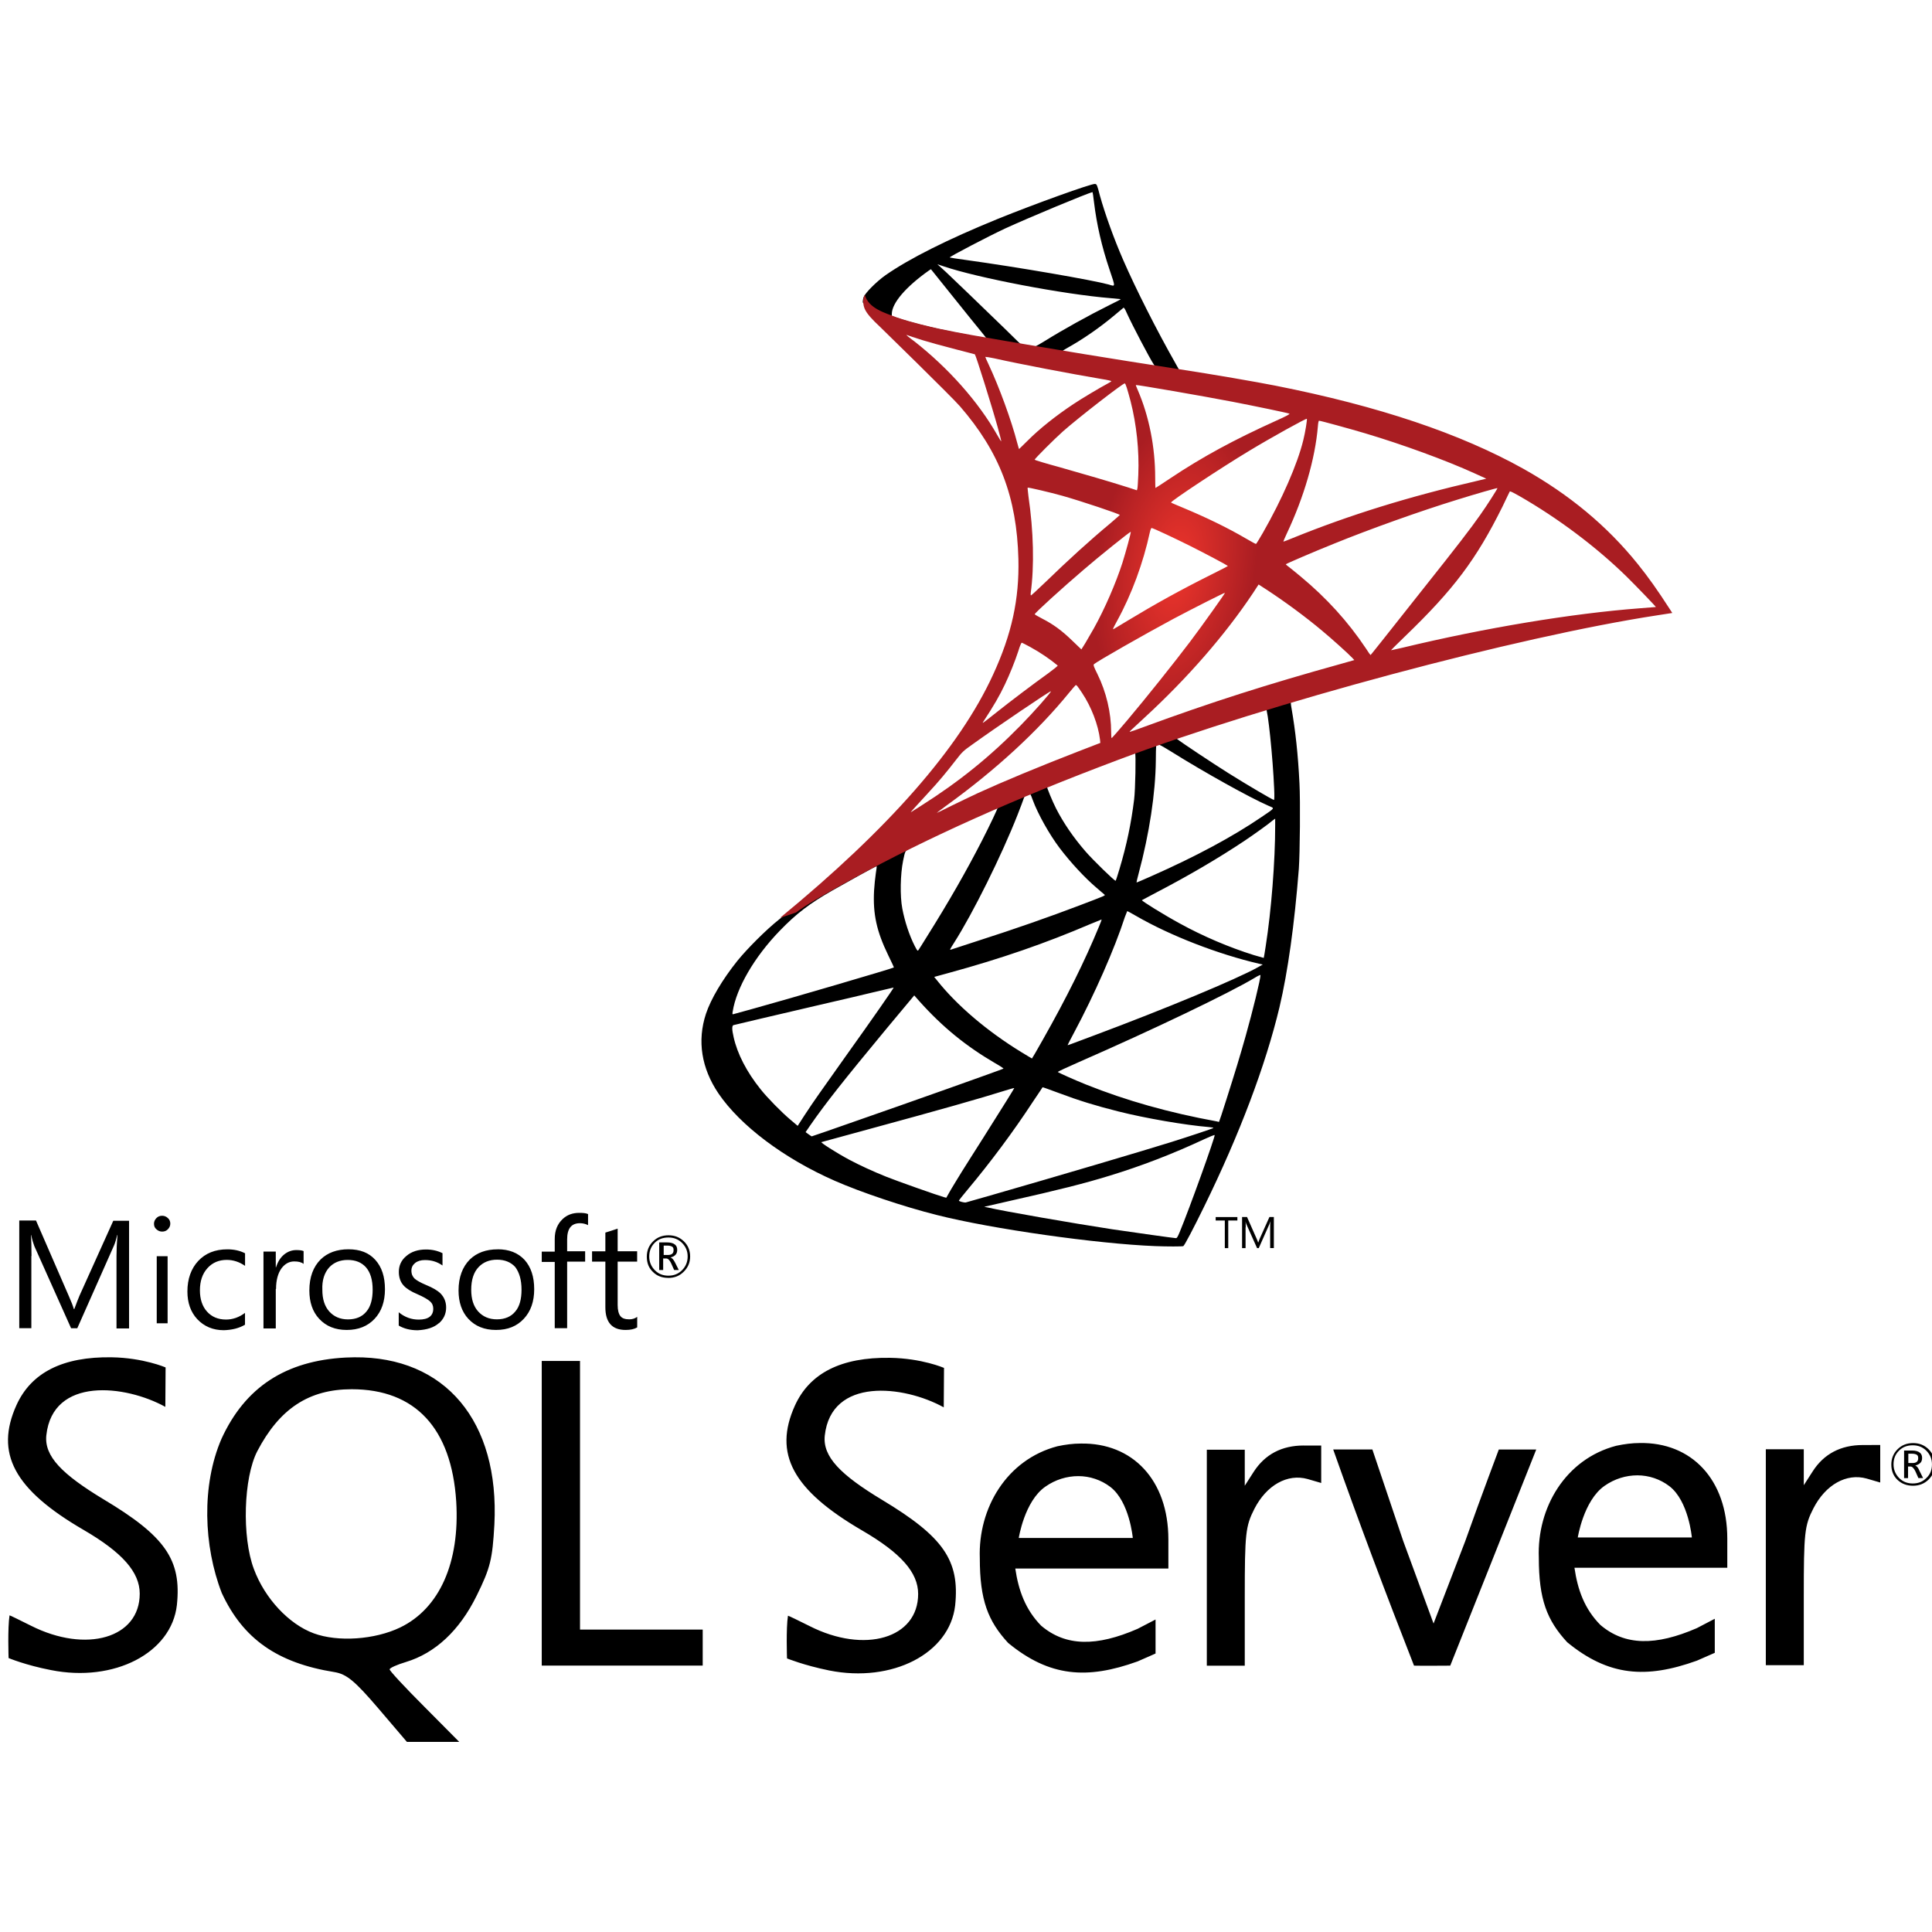
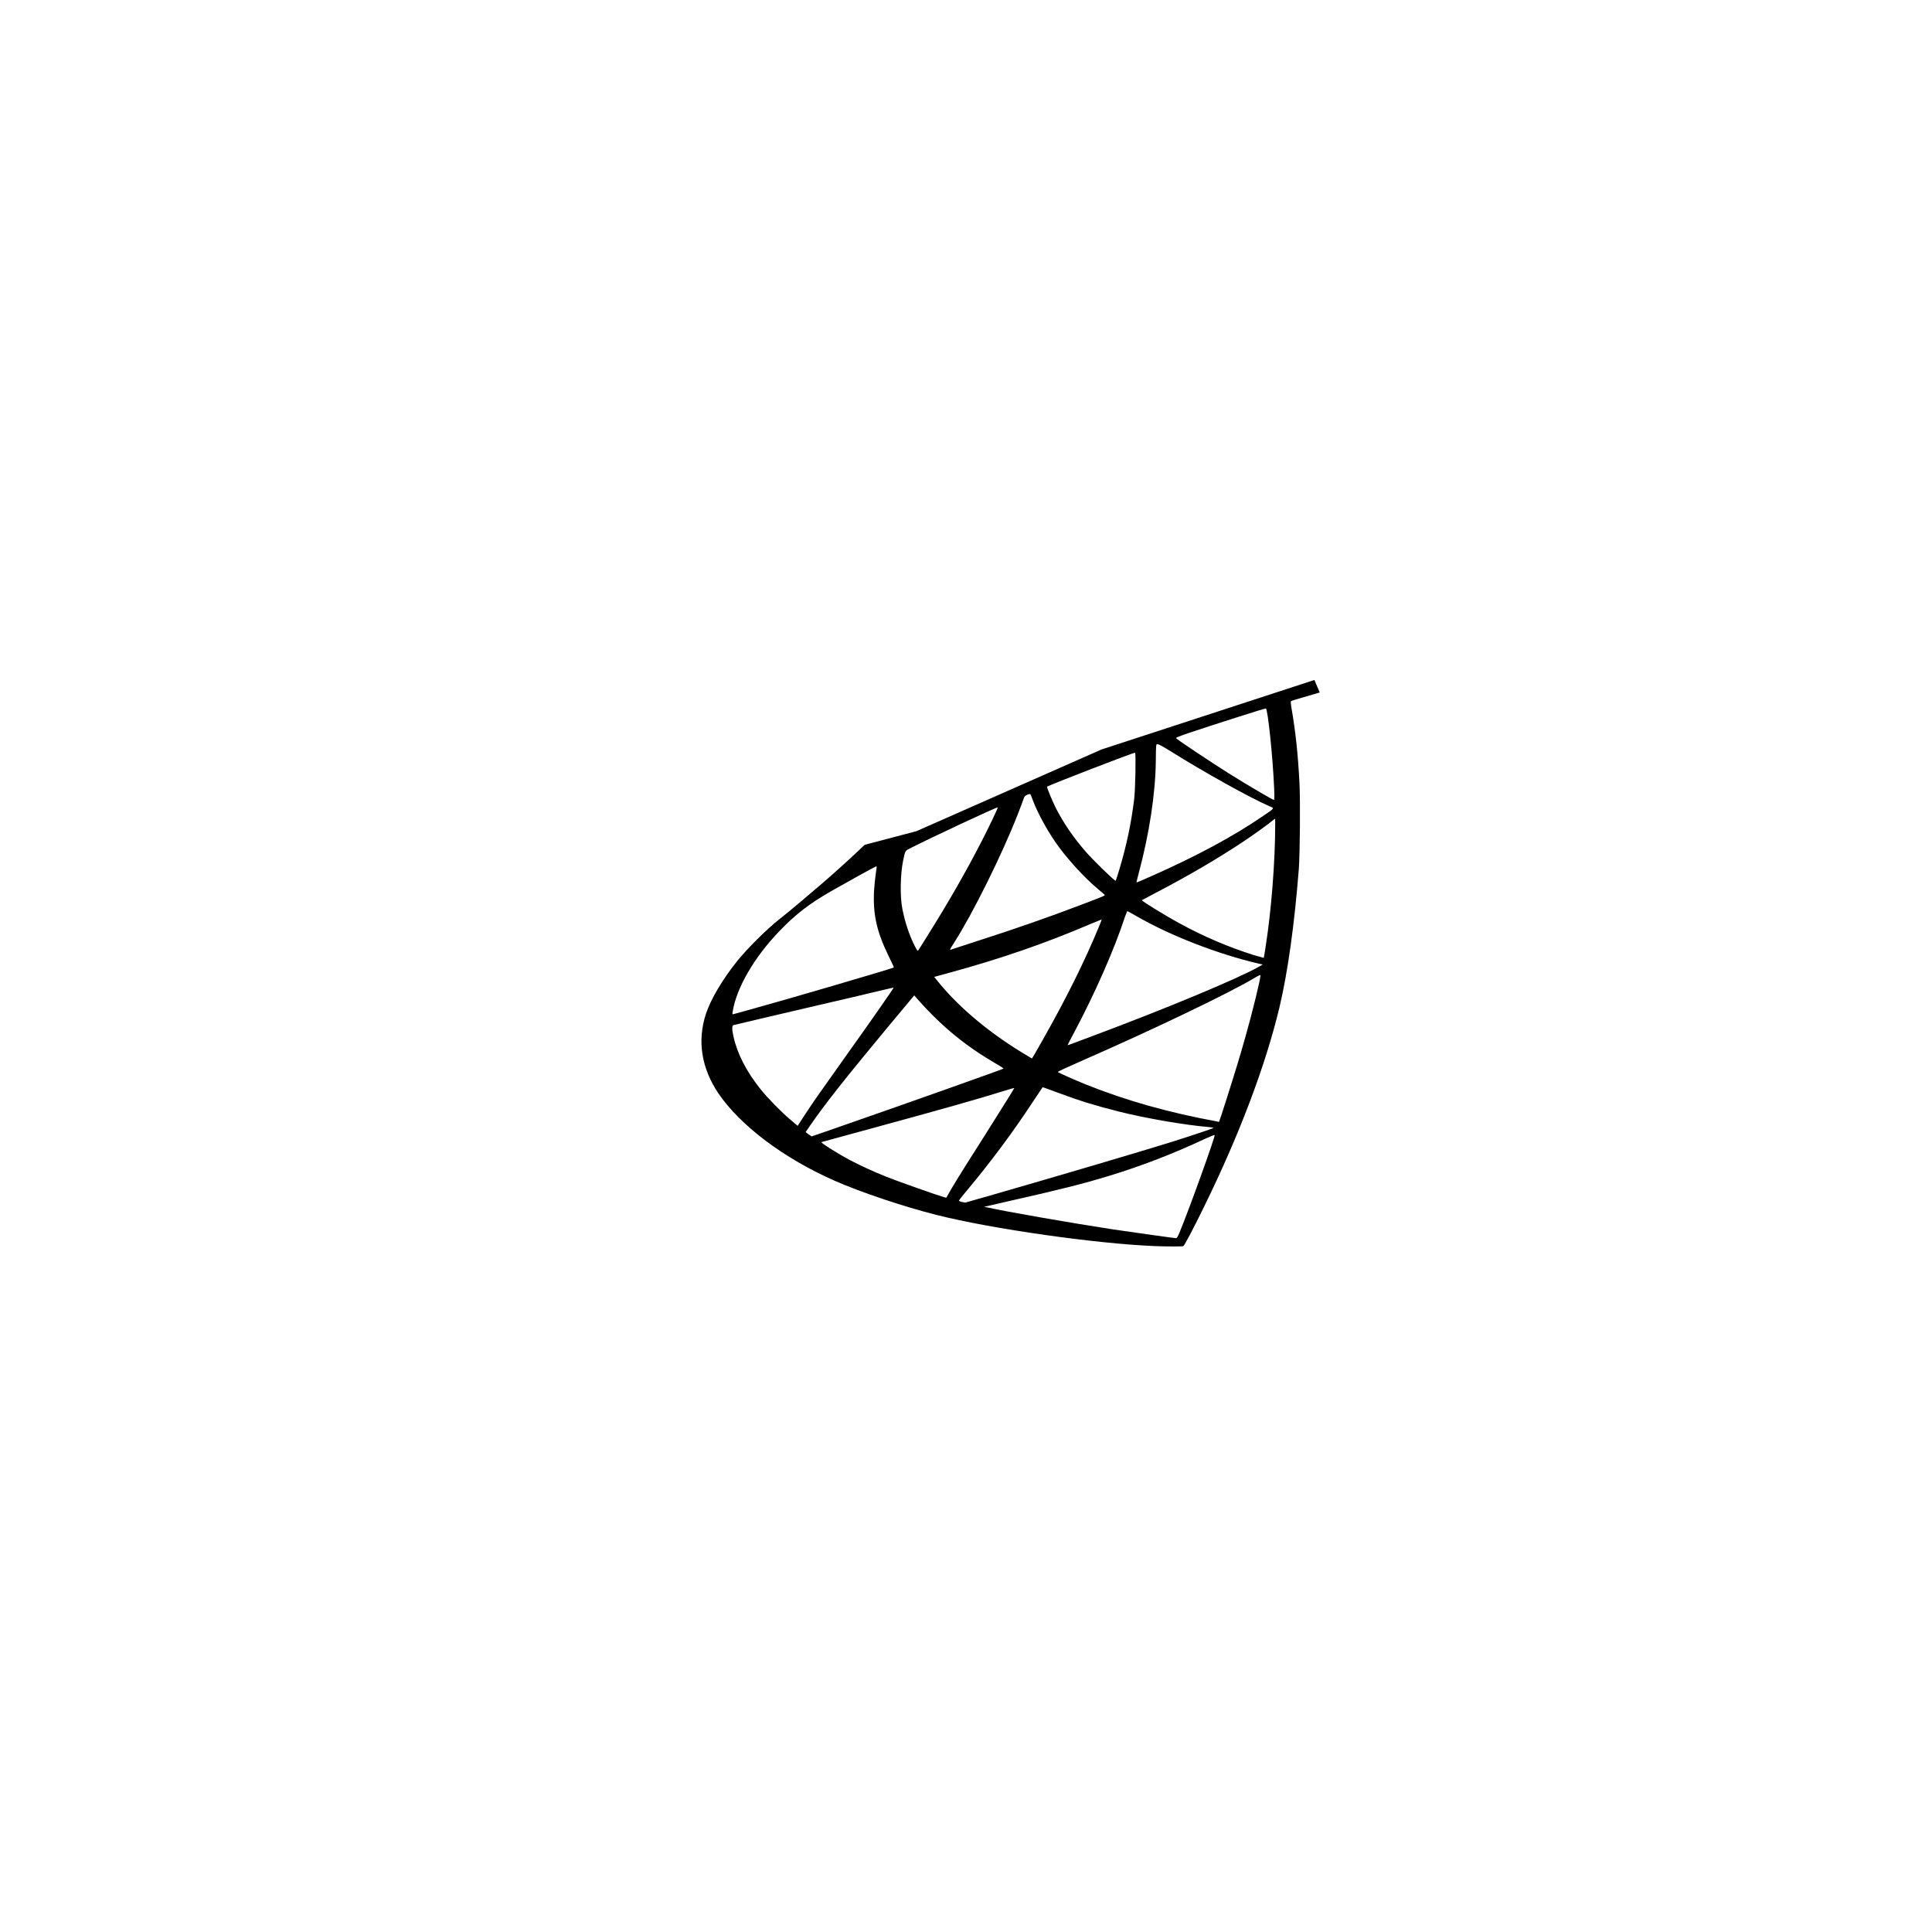
<svg xmlns="http://www.w3.org/2000/svg" xmlns:ns1="http://sodipodi.sourceforge.net/DTD/sodipodi-0.dtd" xmlns:ns2="http://www.inkscape.org/namespaces/inkscape" version="1.1" id="Layer_1" x="0px" y="0px" viewBox="0 0 400 400" xml:space="preserve" ns1:docname="sql_server.svg" width="400" height="400" ns2:version="1.0.2 (e86c8708, 2021-01-15)">
  <defs id="defs40" />
  <ns1:namedview pagecolor="#ffffff" bordercolor="#666666" borderopacity="1" objecttolerance="10" gridtolerance="10" guidetolerance="10" ns2:pageopacity="0" ns2:pageshadow="2" ns2:window-width="1440" ns2:window-height="900" id="namedview38" showgrid="false" ns2:zoom="1.208" ns2:cx="236.72499" ns2:cy="229.50517" ns2:window-x="0" ns2:window-y="0" ns2:window-maximized="0" ns2:current-layer="Layer_1" />
  <style type="text/css" id="style10">
	.st0{fill:url(#SVGID_1_);}
	.st1{fill:url(#SVGID_2_);}
	.st2{fill:url(#SVGID_3_);}
	.st3{fill:#000;}
</style>
  <g id="g35" transform="matrix(1.093,0,0,1.093,-72.118,-73.895)">
    <linearGradient id="SVGID_1_" gradientUnits="userSpaceOnUse" x1="1.51" y1="1.193" x2="1.656" y2="1.193" gradientTransform="matrix(99.822,-58.983,-58.983,-99.822,148.871,491.954)">
      <stop offset="0" style="stop-color:#909CA9" id="stop12" />
      <stop offset="1" style="stop-color:#EDEDEE" id="stop14" />
    </linearGradient>
    <path class="st0" d="m 314.96,196.41 -40.31,13.16 -35.07,15.48 -9.81,2.59 c -2.5,2.38 -5.12,4.78 -7.95,7.22 -3.11,2.68 -6,5.12 -8.23,6.89 -2.47,1.95 -6.12,5.61 -7.98,7.92 -2.77,3.47 -4.97,7.16 -5.91,9.99 -1.68,5.12 -0.85,10.3 2.38,15.08 4.14,6.09 12.4,12.31 22.03,16.54 4.91,2.16 13.16,4.94 19.38,6.49 10.33,2.62 30.32,5.45 41.31,5.88 2.22,0.09 5.21,0.09 5.33,0 0.24,-0.15 1.95,-3.41 3.93,-7.46 6.76,-13.8 11.64,-26.75 14.29,-37.81 1.58,-6.7 2.83,-15.63 3.66,-26.2 0.21,-2.96 0.3,-12.86 0.12,-16.21 -0.27,-5.48 -0.76,-9.93 -1.52,-14.29 -0.12,-0.64 -0.15,-1.22 -0.09,-1.25 0.12,-0.09 0.49,-0.21 5.45,-1.65 z m -9.2,5.4 c 0.37,0 1.34,9.35 1.58,15.26 0.06,1.25 0.03,2.07 -0.03,2.07 -0.24,0 -5.15,-2.89 -8.65,-5.09 -3.05,-1.92 -8.84,-5.76 -9.75,-6.49 -0.31,-0.21 -0.27,-0.24 2.22,-1.1 4.24,-1.42 14.29,-4.65 14.63,-4.65 z m -20.54,6.76 c 0.27,0 0.97,0.4 2.65,1.43 6.28,3.93 14.81,8.68 18.46,10.27 1.13,0.49 1.25,0.3 -1.34,2.07 -5.55,3.78 -12.46,7.49 -20.93,11.24 -1.49,0.67 -2.74,1.19 -2.77,1.19 -0.06,0 0.12,-0.76 0.37,-1.68 2.04,-7.59 3.2,-15.26 3.26,-21.42 0.03,-3.05 0.03,-3.05 0.3,-3.14 -0.06,0.04 -0.03,0.04 0,0.04 z m -4.23,1.62 c 0.18,0.18 0.06,7.01 -0.18,8.87 -0.55,4.45 -1.4,8.59 -2.8,13.25 -0.34,1.13 -0.64,2.07 -0.7,2.13 -0.12,0.15 -4.3,-3.93 -5.67,-5.51 -2.38,-2.74 -4.23,-5.48 -5.61,-8.17 -0.7,-1.37 -1.8,-4.05 -1.71,-4.14 0.49,-0.34 16.55,-6.55 16.67,-6.43 z m -19.93,7.83 c 0.03,0 0.06,0 0.09,0.03 0.06,0.06 0.27,0.55 0.46,1.1 0.97,2.65 3.17,6.55 5.06,9.05 2.07,2.74 4.78,5.67 7.04,7.59 0.73,0.61 1.4,1.19 1.49,1.28 0.18,0.18 0.24,0.15 -4.72,2.04 -5.76,2.19 -12.03,4.39 -19.23,6.7 -1.72,0.55 -3.43,1.11 -5.15,1.68 -0.27,0.09 -0.18,-0.06 0.61,-1.31 3.56,-5.58 8.99,-16.51 12.03,-24.25 0.52,-1.34 1.04,-2.68 1.13,-2.99 0.12,-0.43 0.27,-0.58 0.67,-0.79 0.22,-0.07 0.43,-0.13 0.52,-0.13 z m -6.09,2.53 c 0.09,0.06 -1.46,3.32 -2.99,6.31 -2.96,5.76 -6.19,11.43 -10.51,18.31 -0.73,1.19 -1.43,2.29 -1.52,2.41 -0.15,0.21 -0.21,0.15 -0.7,-0.79 -1.04,-2.04 -1.89,-4.66 -2.35,-7.07 -0.46,-2.38 -0.37,-6.52 0.15,-9.08 0.4,-1.89 0.37,-1.86 1.28,-2.32 3.9,-1.99 16.52,-7.9 16.64,-7.77 z m 52.56,2.13 v 1.28 c 0,6.79 -0.73,16.12 -1.8,22.91 -0.18,1.19 -0.34,2.16 -0.37,2.19 0,0 -0.88,-0.24 -1.92,-0.55 -4.57,-1.43 -9.54,-3.53 -14.02,-6 -2.96,-1.61 -7.25,-4.27 -7.13,-4.39 0.03,-0.03 1.31,-0.7 2.8,-1.49 5.97,-3.11 11.7,-6.46 16.67,-9.78 1.86,-1.25 4.66,-3.26 5.27,-3.81 z m -75.56,9.02 c 0.12,0 0.09,0.24 -0.09,1.34 -0.12,0.79 -0.27,2.25 -0.33,3.26 -0.24,4.45 0.49,7.74 2.68,12.25 0.61,1.25 1.1,2.29 1.07,2.32 -0.21,0.18 -20.38,6.09 -26.72,7.83 -1.89,0.52 -3.53,0.97 -3.66,1.01 -0.21,0.06 -0.24,0.03 -0.15,-0.49 0.7,-4.48 4.11,-10.33 8.87,-15.26 3.17,-3.29 5.7,-5.21 10.02,-7.68 3.11,-1.77 7.89,-4.42 8.26,-4.54 -0.02,-0.04 0.02,-0.04 0.05,-0.04 z m 47.53,8.5 c 0.03,-0.03 0.76,0.37 1.64,0.88 6.52,3.78 15.6,7.28 23.34,9.08 l 0.7,0.15 -0.98,0.55 c -4.05,2.25 -17.37,7.8 -30.99,12.89 -1.98,0.73 -3.93,1.46 -4.3,1.61 -0.37,0.15 -0.7,0.24 -0.7,0.21 0,-0.03 0.55,-1.1 1.25,-2.41 3.81,-7.13 7.65,-15.81 9.6,-21.85 0.25,-0.56 0.4,-1.08 0.44,-1.11 z m -4.85,1.58 c 0.03,0.03 -0.21,0.67 -0.52,1.4 -2.65,6.43 -6.12,13.44 -10.57,21.3 -1.13,2.01 -2.07,3.63 -2.1,3.63 -0.03,0 -0.94,-0.55 -2.04,-1.22 -6.46,-3.96 -12.19,-8.84 -15.93,-13.56 l -0.55,-0.67 2.77,-0.76 c 9.93,-2.71 18.37,-5.64 26.75,-9.23 1.19,-0.49 2.16,-0.89 2.19,-0.89 z m 30.1,10.51 c 0,0 0.03,0.03 0,0 0.03,0.7 -1.52,6.98 -2.8,11.52 -1.07,3.81 -1.98,6.79 -3.66,12.07 -0.73,2.32 -1.37,4.24 -1.4,4.24 -0.03,0 -0.21,-0.03 -0.4,-0.09 -9.05,-1.65 -17.15,-3.93 -24.77,-6.98 -2.13,-0.85 -5.18,-2.22 -5.36,-2.38 -0.06,-0.06 1.77,-0.91 4.08,-1.92 13.86,-6.06 28.24,-12.95 33.18,-15.9 0.58,-0.37 1.04,-0.56 1.13,-0.56 z m -69.49,2.38 c 0.06,0.06 -3.81,5.64 -9.23,13.22 -1.89,2.65 -4.08,5.76 -4.9,6.92 -0.82,1.16 -2.07,2.99 -2.77,4.08 l -1.28,1.98 -1.37,-1.16 c -1.61,-1.34 -4.42,-4.2 -5.67,-5.79 -2.62,-3.26 -4.39,-6.7 -5.09,-9.84 -0.34,-1.46 -0.34,-2.19 -0.03,-2.29 0.46,-0.12 8.59,-2.04 16.21,-3.81 4.24,-0.97 9.14,-2.13 10.91,-2.56 1.75,-0.42 3.19,-0.75 3.22,-0.75 z m 3.9,1.49 0.97,1.1 c 4.39,4.91 8.87,8.53 14.29,11.7 0.98,0.55 1.71,1.04 1.64,1.07 -0.21,0.15 -18.83,6.76 -27.45,9.75 -4.84,1.71 -8.84,3.08 -8.87,3.08 -0.03,0 -0.3,-0.18 -0.61,-0.4 l -0.55,-0.4 0.88,-1.28 c 2.86,-4.14 6.46,-8.68 14.29,-18.13 z m 24.31,17.4 c 0.03,-0.03 1.37,0.46 3.02,1.07 3.96,1.49 7.1,2.44 11.3,3.5 5.18,1.31 12.67,2.59 17.09,2.96 0.67,0.06 1.04,0.12 0.91,0.21 -0.21,0.12 -4.69,1.62 -7.98,2.65 -5.24,1.64 -21.24,6.37 -34.28,10.12 -2.41,0.7 -4.48,1.28 -4.6,1.31 -0.3,0.06 -1.31,-0.21 -1.31,-0.34 0,-0.06 0.73,-1.01 1.61,-2.04 4.39,-5.24 8.74,-11.09 12.37,-16.64 1.02,-1.52 1.87,-2.77 1.87,-2.8 z m -5.36,0.15 c 0.03,0.03 -2.13,3.5 -5.91,9.48 -1.62,2.53 -3.41,5.39 -4.05,6.4 -0.61,0.97 -1.52,2.5 -2.04,3.35 l -0.88,1.55 -0.46,-0.12 c -1.1,-0.3 -8.81,-3.02 -10.85,-3.84 -2.53,-1.01 -5.15,-2.22 -7.1,-3.26 -2.44,-1.31 -5.48,-3.26 -5.24,-3.32 0.06,-0.03 4.24,-1.16 9.26,-2.53 13.35,-3.63 20.75,-5.73 25.59,-7.25 0.89,-0.28 1.65,-0.49 1.68,-0.46 z m 37.93,8.9 h 0.03 c 0.12,0.3 -4.81,14.02 -6.61,18.34 -0.4,0.97 -0.55,1.22 -0.76,1.19 -0.52,-0.03 -7.68,-1.04 -12.04,-1.68 -7.59,-1.16 -20.32,-3.38 -23.52,-4.11 l -0.73,-0.15 4.54,-1.04 c 9.75,-2.19 14.44,-3.38 19.19,-4.84 6,-1.83 11.94,-4.11 17.95,-6.92 0.94,-0.43 1.74,-0.76 1.95,-0.79 z" id="path17" style="fill:#000" />
    <linearGradient id="SVGID_2_" gradientUnits="userSpaceOnUse" x1="0.976" y1="-9.229" x2="1.122" y2="-9.229" gradientTransform="matrix(80.32,0,0,-80.32,151.112,-619.718)">
      <stop offset="0" style="stop-color:#939FAB" id="stop19" />
      <stop offset="1" style="stop-color:#DCDEE1" id="stop21" />
    </linearGradient>
-     <path class="st1" d="m 273.4,102.45 c -0.67,-0.09 -11.49,3.81 -18.46,6.64 -9.41,3.84 -16.73,7.5 -21.24,10.66 -1.68,1.19 -3.78,3.29 -4.11,4.11 -0.12,0.3 -0.18,0.67 -0.18,1.04 l 4.08,3.87 9.72,3.11 23.13,4.14 26.45,4.54 0.27,-2.29 c -0.09,0 -0.15,-0.03 -0.24,-0.03 l -3.47,-0.55 -0.7,-1.25 c -3.6,-6.34 -7.56,-14.2 -9.87,-19.5 -1.8,-4.11 -3.5,-8.87 -4.45,-12.28 -0.53,-2.06 -0.59,-2.18 -0.93,-2.21 z m -0.49,1.56 h 0.03 c 0.03,0.03 0.15,0.88 0.27,1.89 0.52,4.27 1.46,8.38 2.96,12.83 1.13,3.35 1.13,3.17 -0.18,2.77 -3.11,-0.85 -17.03,-3.26 -27.12,-4.66 -1.61,-0.21 -2.99,-0.43 -2.99,-0.46 -0.12,-0.12 7.28,-3.99 10.54,-5.51 4.19,-1.93 15.64,-6.71 16.49,-6.86 z m -29.37,13.65 1.19,0.4 c 6.46,2.19 22.7,5.3 31.66,6.03 1.01,0.09 1.86,0.18 1.89,0.18 0.03,0.03 -0.82,0.49 -1.92,1.01 -4.33,2.16 -9.08,4.81 -12.37,6.86 -0.97,0.61 -1.86,1.1 -1.98,1.1 -0.12,0 -0.76,-0.12 -1.43,-0.21 l -1.22,-0.18 -3.05,-2.99 c -5.36,-5.21 -9.57,-9.23 -11.18,-10.76 z m -1.22,0.94 4.3,5.36 c 2.35,2.96 4.72,5.85 5.24,6.49 0.52,0.64 0.94,1.16 0.91,1.19 -0.12,0.09 -6.22,-1.1 -9.45,-1.83 -3.32,-0.76 -4.69,-1.13 -6.73,-1.77 l -1.68,-0.55 v -0.43 c 0.03,-2.04 2.62,-5.09 7.01,-8.2 z m 36.51,7.31 c 0.12,0 0.27,0.27 0.64,1.1 1.04,2.28 4.27,8.44 5.06,9.63 0.24,0.4 0.67,0.43 -3.63,-0.27 -10.33,-1.68 -13.65,-2.22 -13.65,-2.28 0,-0.03 0.3,-0.24 0.7,-0.46 3.2,-1.77 6.43,-4.02 9.29,-6.43 0.7,-0.58 1.34,-1.13 1.46,-1.22 0.03,-0.07 0.09,-0.1 0.13,-0.07 z" id="path24" style="fill:#000" />
    <radialGradient id="SVGID_3_" cx="1.937" cy="2.23" r="0.146" gradientTransform="matrix(-102.406,-15.382,-31.11,204.811,556.405,-251.75)" gradientUnits="userSpaceOnUse">
      <stop offset="0" style="stop-color:#EE352C" id="stop26" />
      <stop offset="1" style="stop-color:#A91D22" id="stop28" />
    </radialGradient>
-     <path class="st2" d="m 229.8,123.44 c 0,0 -0.67,1.07 -0.03,2.65 0.4,0.97 1.55,2.16 2.86,3.38 0,0 13.56,13.22 15.2,15.11 7.49,8.65 10.76,17.18 11.06,28.94 0.18,7.56 -1.25,14.2 -4.81,21.91 -6.34,13.83 -19.71,29.1 -40.34,46.04 l 3.02,-1.01 c 1.95,-1.46 4.6,-3.02 10.82,-6.43 14.35,-7.86 30.5,-15.08 50.3,-22.52 28.52,-10.72 75.41,-23.28 102.1,-27.36 l 2.77,-0.43 -0.43,-0.67 c -2.44,-3.78 -4.11,-6.12 -6.12,-8.62 -5.85,-7.25 -12.95,-13.13 -21.63,-18.01 -11.94,-6.67 -27.39,-11.88 -46.95,-15.75 -3.69,-0.73 -11.79,-2.13 -18.37,-3.14 -13.95,-2.16 -22.97,-3.66 -32.91,-5.36 -3.56,-0.61 -8.9,-1.52 -12.43,-2.28 -1.83,-0.4 -5.33,-1.22 -8.07,-2.16 -2.2,-0.84 -5.37,-1.7 -6.04,-4.29 z m 7.86,7.62 c 0.03,-0.03 0.52,0.15 1.16,0.37 1.16,0.4 2.65,0.85 4.42,1.34 1.34,0.37 2.68,0.72 4.02,1.07 1.83,0.46 3.35,0.88 3.38,0.88 0.21,0.21 3.29,10.05 4.33,13.83 0.4,1.43 0.7,2.65 0.67,2.65 -0.03,0.03 -0.37,-0.49 -0.76,-1.19 -3.56,-6.28 -9.2,-12.64 -15.72,-17.76 -0.86,-0.61 -1.5,-1.16 -1.5,-1.19 z m 14.99,4.15 c 0.15,0 0.82,0.09 1.64,0.27 5.18,1.16 14.47,2.92 20.41,3.93 1.01,0.15 1.8,0.34 1.8,0.4 0,0.06 -0.37,0.27 -0.82,0.52 -1.01,0.52 -5.06,2.92 -6.4,3.84 -3.38,2.25 -6.43,4.69 -8.62,6.89 -0.88,0.88 -1.65,1.61 -1.65,1.61 0,0 -0.18,-0.52 -0.34,-1.16 -1.1,-4.24 -3.38,-10.51 -5.45,-14.93 -0.34,-0.7 -0.61,-1.34 -0.61,-1.4 0.01,0.06 0.01,0.03 0.04,0.03 z m 26.39,5.02 c 0.18,0.06 0.49,1.1 1.1,3.38 1.13,4.42 1.65,9.35 1.46,13.95 -0.06,1.28 -0.12,2.47 -0.18,2.62 l -0.09,0.3 -1.58,-0.52 c -3.26,-1.04 -8.56,-2.59 -13.1,-3.87 -2.59,-0.7 -4.69,-1.34 -4.69,-1.4 0,-0.18 3.78,-3.96 5.39,-5.39 3.07,-2.7 11.41,-9.16 11.69,-9.07 z m 2.1,0.31 c 0.09,-0.09 12.61,2.07 18.31,3.17 4.24,0.82 10.39,2.1 10.76,2.25 0.18,0.06 -0.46,0.43 -2.5,1.34 -8.04,3.63 -14.02,6.89 -19.96,10.85 -1.55,1.04 -2.86,1.89 -2.89,1.89 -0.03,0 -0.06,-0.88 -0.06,-1.95 0,-5.79 -1.16,-11.64 -3.29,-16.57 -0.22,-0.5 -0.4,-0.95 -0.37,-0.98 z m 32.39,6.4 c 0.09,0.09 -0.3,2.56 -0.67,4.02 -1.1,4.54 -4.05,11.27 -7.68,17.61 -0.64,1.13 -1.22,2.04 -1.28,2.07 -0.06,0.03 -0.88,-0.43 -1.83,-0.98 -3.53,-2.07 -7.56,-4.02 -11.94,-5.85 -1.22,-0.52 -2.28,-0.94 -2.32,-1.01 -0.21,-0.18 9.6,-6.67 14.78,-9.78 4.11,-2.49 10.82,-6.21 10.94,-6.08 z m 2.31,0.36 c 0.27,0 5.82,1.52 8.71,2.38 7.16,2.13 15.39,5.15 20.75,7.59 l 2.22,1.01 -1.55,0.37 c -13.1,3.02 -24.31,6.49 -35.13,10.88 -0.88,0.37 -1.68,0.67 -1.74,0.67 -0.06,0 0.24,-0.7 0.64,-1.55 3.26,-6.92 5.36,-14.14 5.88,-20.29 0.04,-0.6 0.13,-1.06 0.22,-1.06 z m -55.2,12.68 c 0.09,-0.09 4.33,0.91 6.61,1.55 3.47,0.98 10.85,3.44 10.85,3.63 0,0.03 -0.82,0.73 -1.8,1.58 -3.99,3.32 -7.83,6.82 -12.43,11.27 -1.37,1.31 -2.53,2.38 -2.59,2.38 -0.06,0 -0.09,-0.18 -0.06,-0.43 0.7,-5.12 0.55,-11.7 -0.43,-18.37 -0.09,-0.85 -0.18,-1.58 -0.15,-1.61 z m 88.99,0.09 c 0.06,0.06 -1.95,3.23 -3.23,5.03 -1.83,2.62 -4.51,6.09 -10.57,13.71 -3.2,4.02 -6.79,8.56 -7.98,10.08 -1.22,1.52 -2.22,2.8 -2.26,2.8 -0.03,0 -0.43,-0.55 -0.85,-1.22 -3.41,-5.12 -7.5,-9.6 -12.34,-13.62 -0.91,-0.76 -1.92,-1.58 -2.25,-1.83 -0.34,-0.24 -0.61,-0.49 -0.61,-0.52 0,-0.09 5.18,-2.32 9.11,-3.9 6.89,-2.8 16.27,-6.15 23.31,-8.32 3.68,-1.15 7.61,-2.27 7.67,-2.21 z m 2.35,0.61 c 0.12,-0.03 0.85,0.34 1.74,0.85 7.4,4.24 14.65,9.69 20.38,15.3 1.61,1.58 5.61,5.73 5.54,5.76 0,0 -1.4,0.12 -3.05,0.24 -12.83,0.98 -29.25,3.69 -45.03,7.49 -1.07,0.24 -2.01,0.46 -2.07,0.46 -0.06,0 1.13,-1.19 2.62,-2.62 9.26,-8.93 13.5,-14.56 18.49,-24.62 0.71,-1.49 1.32,-2.77 1.38,-2.86 -0.03,0 -0.03,0 0,0 z m -67.85,6.94 c 0.43,0.09 4.39,1.95 7.37,3.44 2.74,1.37 6.86,3.56 7.07,3.75 0.03,0.03 -1.43,0.79 -3.23,1.68 -5.73,2.86 -10.63,5.58 -15.75,8.68 -1.46,0.88 -2.68,1.62 -2.71,1.62 -0.12,0 -0.09,-0.12 0.73,-1.62 2.74,-5 4.94,-10.97 6.19,-16.79 0.11,-0.45 0.24,-0.76 0.33,-0.76 z m -3.96,0.73 c 0.09,0.09 -0.94,3.84 -1.58,5.88 -1.25,3.87 -3.35,8.71 -5.39,12.37 -0.49,0.85 -1.22,2.1 -1.62,2.8 l -0.76,1.22 -1.71,-1.64 c -1.98,-1.92 -3.6,-3.11 -5.67,-4.17 -0.82,-0.43 -1.46,-0.79 -1.46,-0.85 0,-0.24 5.21,-4.97 9.2,-8.38 2.86,-2.47 8.89,-7.32 8.99,-7.23 z m 24.22,9.97 1.49,0.97 c 3.41,2.22 7.43,5.18 10.51,7.77 1.74,1.43 5.09,4.45 5.76,5.18 l 0.37,0.4 -2.47,0.7 c -13.95,3.87 -24.74,7.31 -37.32,11.94 -1.4,0.52 -2.59,0.94 -2.68,0.94 -0.18,0 -0.34,0.15 2.8,-2.74 8.04,-7.4 15.17,-15.57 20.47,-23.52 z m -6.37,1.58 c 0.06,0.06 -4.11,5.94 -6.61,9.26 -2.99,3.96 -8.29,10.6 -11.94,14.93 -1.52,1.8 -2.83,3.29 -2.89,3.32 -0.09,0.03 -0.12,-0.43 -0.12,-1.13 0,-3.69 -0.94,-7.62 -2.59,-10.97 -0.7,-1.4 -0.82,-1.74 -0.67,-1.89 0.58,-0.52 9.44,-5.58 15.05,-8.59 3.77,-2 9.68,-4.99 9.77,-4.93 z m -38.51,9.45 c 0.09,0 0.79,0.37 1.58,0.79 1.95,1.07 3.69,2.25 5.24,3.53 0.06,0.06 -0.73,0.7 -1.77,1.46 -2.89,2.07 -7.28,5.39 -9.84,7.43 -2.68,2.13 -2.77,2.19 -2.47,1.74 2.01,-3.08 3.02,-4.81 4.08,-7.04 0.94,-1.98 1.89,-4.33 2.56,-6.37 0.25,-0.87 0.56,-1.54 0.62,-1.54 z m 10.27,8.04 c 0.15,-0.03 0.34,0.24 1.16,1.46 1.74,2.59 3.08,6.06 3.41,8.87 l 0.06,0.61 -4.17,1.61 c -7.47,2.89 -14.35,5.76 -19.01,7.89 -1.31,0.61 -3.59,1.71 -5.09,2.44 -1.49,0.76 -2.71,1.34 -2.71,1.31 0,-0.03 0.94,-0.73 2.1,-1.58 9.11,-6.61 17,-13.86 22.91,-21.11 0.64,-0.76 1.22,-1.46 1.28,-1.49 z m -4.73,1.16 c 0.12,0.12 -3.35,4.05 -5.73,6.46 -5.88,6 -11.7,10.69 -18.92,15.26 -0.91,0.58 -1.74,1.1 -1.83,1.16 -0.21,0.12 0.06,-0.18 3.23,-3.63 2.01,-2.16 3.53,-3.99 5.27,-6.25 1.16,-1.49 1.37,-1.71 3.05,-2.89 4.48,-3.23 14.81,-10.23 14.93,-10.11 z" id="path31" style="fill:url(#SVGID_3_)" />
-     <path class="st3" d="m 133.12,324.71 c -0.56,0 -1.12,0.05 -1.68,0.05 -11.35,0.6 -19.01,5.6 -23.49,15.36 -3.83,8.82 -3.41,20.36 0.04,29.24 4.02,8.67 10.51,13.25 21.34,14.98 2.29,0.38 3.83,1.63 8.27,6.82 l 5.46,6.4 h 9.91 l -6.59,-6.64 c -3.64,-3.64 -6.59,-6.81 -6.59,-7.09 0,-0.28 1.39,-0.89 3.08,-1.4 5.56,-1.68 10.17,-5.98 13.4,-12.56 2.61,-5.28 2.99,-6.92 3.36,-13.49 0.99,-19.58 -9.33,-31.82 -26.51,-31.67 z m 8.68,51.17 c -4.82,2.33 -11.82,2.8 -16.38,1.12 -4.72,-1.73 -9.3,-6.64 -11.35,-12.19 -2.29,-6.07 -1.96,-17.27 0.65,-22.32 4.2,-8.03 9.76,-11.73 17.88,-11.73 12.05,0 18.9,7.38 19.8,21.25 0.71,11.59 -3.17,20.27 -10.6,23.87 z m 171.13,-34.46 c -4.16,0 -7.34,1.68 -9.48,5 l -1.68,2.62 v -6.82 h -7.19 v 40.91 h 7.19 v -13.08 c 0,-11.96 0.15,-13.35 1.82,-16.63 2.3,-4.49 6.26,-6.72 10.09,-5.65 l 2.57,0.75 v -7.09 h -3.32 z m -42.25,-0.37 c -1.41,0 -2.9,0.19 -4.39,0.51 -9.62,2.52 -15.05,11.73 -14.71,21.2 0,7.94 1.54,11.9 5.37,16.06 7.84,6.44 14.94,6.95 24.51,3.5 1.63,-0.7 3.41,-1.5 3.41,-1.5 v -6.44 l -3.41,1.77 c -7.75,3.37 -13.58,3.37 -18.26,-0.6 -2.98,-3.04 -4.29,-6.68 -4.9,-10.83 h 29 v -5.52 c -0.01,-11.23 -6.77,-18.33 -16.62,-18.15 z m -11.73,17.94 c 0,0 1.07,-7.01 5.04,-9.77 1.91,-1.35 4.11,-2 6.25,-2 2.15,0 4.3,0.7 6.07,2.05 3.64,2.8 4.25,9.67 4.25,9.67 H 258.94 Z M 85.59,351.61 c -7.8,-4.72 -11.26,-8.13 -10.83,-12.14 1.21,-11.11 14.94,-9.57 22.54,-5.37 l 0.05,-7.47 c 0,0 -4.2,-1.82 -10.23,-1.92 -9.24,-0.14 -15.22,2.89 -18.02,9.06 -4.11,9.1 -0.47,15.97 12.69,23.62 7.39,4.3 10.66,8.03 10.66,12.1 0,8.41 -10.14,11.34 -20.59,6.07 -2.15,-1.07 -3.97,-1.97 -4.07,-1.97 -0.38,2.38 -0.18,8.09 -0.18,8.09 0,0 3.21,1.35 8.03,2.28 11.95,2.38 22.83,-3.22 23.85,-12.33 0.9,-8.55 -2.19,-13.03 -13.9,-20.02 z m 290.98,-10.66 c -1.4,0 -2.89,0.19 -4.44,0.52 -9.61,2.52 -15.03,11.73 -14.66,21.2 0,7.92 1.54,11.85 5.37,16.01 7.84,6.44 14.94,6.96 24.56,3.5 1.63,-0.7 3.4,-1.49 3.4,-1.49 v -6.45 l -3.41,1.78 c -7.76,3.36 -13.6,3.36 -18.26,-0.61 -3,-3.03 -4.3,-6.63 -4.91,-10.83 h 28.95 v -5.52 c 0,-11.19 -6.77,-18.3 -16.62,-18.11 z m -11.73,17.94 c 0,0 1.08,-7 5.05,-9.81 1.91,-1.35 4.1,-2.01 6.25,-2.01 2.14,0 4.3,0.7 6.07,2.06 3.64,2.8 4.25,9.71 4.25,9.71 h -21.62 z m -131.8,-7.19 c -7.8,-4.71 -11.24,-8.13 -10.83,-12.14 1.21,-11.12 14.94,-9.57 22.54,-5.37 l 0.05,-7.47 c 0,0 -4.2,-1.82 -10.23,-1.91 -9.24,-0.14 -15.22,2.89 -18.02,9.06 -4.11,9.1 -0.42,15.97 12.7,23.62 7.38,4.29 10.65,7.98 10.65,12.05 0,8.41 -10.13,11.39 -20.59,6.07 -2.14,-1.07 -3.96,-1.95 -4.07,-1.95 -0.38,2.38 -0.18,8.09 -0.18,8.09 0,0 3.17,1.3 7.98,2.28 11.96,2.39 22.84,-3.21 23.87,-12.32 0.88,-8.52 -2.2,-13 -13.87,-20.01 z m 185.78,-10.37 c -4.16,0 -7.37,1.69 -9.48,5 l -1.68,2.61 v -6.81 h -7.19 v 40.9 h 7.19 v -13.08 c 0,-11.95 0.14,-13.35 1.82,-16.62 2.3,-4.48 6.26,-6.72 10.09,-5.65 l 2.57,0.75 v -7.11 z M 175.85,351.46 V 325.4 h -7.25 v 57.71 h 30.49 v -6.82 h -23.24 z m 167.66,8.13 -5.98,15.55 -5.75,-15.64 -5.84,-17.33 h -7.42 c 4.81,13.63 10.04,27.5 15.31,40.95 2.29,0.05 4.58,0 6.86,0 l 8.07,-20.26 8.22,-20.68 h -7.09 c 0.02,0 -3.12,8.21 -6.38,17.41 z M 192.55,309.68 c 1.17,0 2.14,-0.37 2.95,-1.18 0.79,-0.79 1.21,-1.72 1.21,-2.89 0,-1.17 -0.42,-2.14 -1.21,-2.89 -0.8,-0.75 -1.73,-1.12 -2.89,-1.12 -1.18,0 -2.15,0.38 -2.94,1.17 -0.8,0.79 -1.17,1.77 -1.17,2.89 0,1.18 0.38,2.15 1.17,2.89 0.75,0.75 1.72,1.12 2.89,1.12 v 0.01 z m -2.57,-6.64 c 0.7,-0.7 1.54,-1.02 2.62,-1.02 1.02,0 1.86,0.32 2.57,1.02 0.7,0.7 1.07,1.54 1.07,2.57 0,1.03 -0.37,1.92 -1.07,2.61 -0.71,0.7 -1.55,1.03 -2.57,1.03 -1.03,0 -1.87,-0.32 -2.57,-1.03 -0.7,-0.7 -1.07,-1.58 -1.07,-2.61 0.01,-1.03 0.33,-1.87 1.02,-2.57 z m 1.73,2.95 h 0.47 c 0.33,0 0.66,0.32 0.94,0.93 l 0.56,1.26 h 0.88 l -0.7,-1.4 c -0.28,-0.56 -0.56,-0.89 -0.89,-0.98 0.41,-0.1 0.74,-0.24 0.97,-0.51 0.24,-0.24 0.32,-0.57 0.32,-0.94 0,-0.43 -0.13,-0.75 -0.42,-0.99 -0.32,-0.27 -0.84,-0.41 -1.5,-0.41 h -1.49 v 5.23 h 0.75 v -2.2 z m 0,-2.44 h 0.65 c 0.47,0 0.8,0.1 0.99,0.24 0.18,0.14 0.22,0.32 0.22,0.65 0,0.61 -0.38,0.89 -1.07,0.89 h -0.8 v -1.78 z m -119.76,1.97 c 0,-1.82 -0.05,-3.17 -0.1,-3.97 h 0.04 c 0.19,0.94 0.42,1.64 0.6,2.11 l 6.96,15.55 h 1.17 l 6.96,-15.69 c 0.19,-0.43 0.38,-1.07 0.61,-1.97 h 0.05 c -0.14,1.55 -0.19,2.9 -0.19,3.98 v 13.72 h 2.38 v -20.4 h -2.99 l -6.4,14.19 c -0.24,0.56 -0.56,1.4 -0.98,2.52 h -0.1 c -0.14,-0.55 -0.47,-1.39 -0.93,-2.42 L 72.8,298.8 h -3.17 v 20.4 h 2.29 v -13.68 z m 23.72,0.04 h 2.06 v 12.71 h -2.06 z m 1.03,-4.66 c 0.43,0 0.79,-0.14 1.07,-0.43 0.28,-0.28 0.47,-0.64 0.47,-1.07 0,-0.42 -0.14,-0.79 -0.47,-1.07 -0.29,-0.28 -0.66,-0.43 -1.08,-0.43 -0.42,0 -0.79,0.14 -1.07,0.43 -0.28,0.28 -0.47,0.65 -0.47,1.07 0,0.47 0.14,0.79 0.47,1.07 0.32,0.28 0.65,0.43 1.08,0.43 z m 15.69,17.64 v -2.24 c -1.12,0.84 -2.33,1.26 -3.59,1.26 -1.5,0 -2.71,-0.51 -3.6,-1.5 -0.88,-0.97 -1.35,-2.33 -1.35,-4.02 0,-1.77 0.47,-3.17 1.45,-4.24 0.94,-1.03 2.15,-1.54 3.64,-1.54 1.22,0 2.38,0.38 3.46,1.13 v -2.38 c -0.98,-0.51 -2.1,-0.75 -3.36,-0.75 -2.33,0 -4.15,0.75 -5.51,2.2 -1.35,1.45 -2.05,3.41 -2.05,5.78 0,2.11 0.6,3.88 1.86,5.24 1.31,1.39 2.99,2.1 5.04,2.1 1.58,-0.05 2.88,-0.38 4.01,-1.04 z m 5.88,-6.77 c 0,-1.68 0.37,-3.03 1.07,-3.96 0.65,-0.84 1.45,-1.26 2.38,-1.26 0.79,0 1.35,0.14 1.77,0.47 v -2.43 c -0.32,-0.14 -0.79,-0.19 -1.39,-0.19 -0.84,0 -1.59,0.28 -2.25,0.8 -0.7,0.55 -1.25,1.39 -1.58,2.46 h -0.05 v -2.98 h -2.33 v 14.56 h 2.33 v -7.47 z m 13.4,7.76 c 2.2,0 3.96,-0.71 5.27,-2.11 1.31,-1.39 1.96,-3.27 1.96,-5.6 0,-2.38 -0.6,-4.2 -1.82,-5.56 -1.21,-1.35 -2.89,-2.01 -5.09,-2.01 -2.2,0 -3.96,0.65 -5.27,1.92 -1.4,1.39 -2.14,3.36 -2.14,5.88 0,2.2 0.6,4.02 1.86,5.37 1.31,1.41 3.04,2.11 5.23,2.11 z m -3.32,-11.86 c 0.89,-0.94 2.06,-1.4 3.5,-1.4 1.5,0 2.62,0.47 3.46,1.4 0.84,0.98 1.26,2.38 1.26,4.25 0,1.78 -0.38,3.18 -1.17,4.11 -0.79,0.98 -1.96,1.5 -3.5,1.5 -1.5,0 -2.66,-0.52 -3.55,-1.5 -0.88,-0.99 -1.31,-2.33 -1.31,-4.11 -0.08,-1.77 0.38,-3.22 1.31,-4.25 z m 20.78,10.59 c 0.89,-0.79 1.36,-1.77 1.36,-2.99 0,-1.07 -0.38,-1.96 -1.07,-2.66 -0.57,-0.56 -1.45,-1.07 -2.71,-1.59 -1.13,-0.47 -1.82,-0.89 -2.2,-1.22 -0.37,-0.37 -0.6,-0.84 -0.6,-1.5 0,-0.61 0.24,-1.07 0.7,-1.45 0.47,-0.37 1.07,-0.56 1.87,-0.56 1.26,0 2.33,0.33 3.32,1.03 v -2.33 c -0.94,-0.47 -1.97,-0.7 -3.13,-0.7 -1.5,0 -2.76,0.41 -3.69,1.21 -0.98,0.79 -1.45,1.82 -1.45,3.03 0,1.07 0.32,1.96 0.93,2.61 0.51,0.56 1.39,1.12 2.61,1.63 1.17,0.51 1.96,0.98 2.38,1.35 0.42,0.38 0.6,0.84 0.6,1.39 0,1.36 -0.93,2.06 -2.75,2.06 -1.4,0 -2.66,-0.46 -3.79,-1.39 v 2.52 c 1.02,0.61 2.24,0.89 3.59,0.89 1.73,-0.09 3.08,-0.51 4.02,-1.35 z m 11.12,-14 c -2.2,0 -3.96,0.65 -5.27,1.92 -1.39,1.39 -2.14,3.36 -2.14,5.88 0,2.2 0.61,4.02 1.86,5.37 1.31,1.4 3.04,2.1 5.23,2.1 2.25,0 3.96,-0.71 5.27,-2.11 1.31,-1.39 1.97,-3.27 1.97,-5.6 0,-2.38 -0.61,-4.2 -1.82,-5.56 -1.26,-1.35 -2.95,-2.01 -5.09,-2.01 z m 4.52,7.65 c 0,1.78 -0.37,3.18 -1.17,4.11 -0.79,0.98 -1.96,1.5 -3.5,1.5 -1.5,0 -2.66,-0.52 -3.55,-1.5 -0.88,-0.99 -1.31,-2.33 -1.31,-4.11 0,-1.87 0.47,-3.32 1.4,-4.29 0.88,-0.93 2.05,-1.4 3.5,-1.4 1.45,0 2.61,0.47 3.45,1.4 0.76,1.03 1.18,2.42 1.18,4.29 z m 6.31,7.29 h 2.33 v -12.61 h 3.41 v -1.96 h -3.41 v -2.25 c 0,-2.05 0.79,-3.07 2.43,-3.07 0.55,0 1.11,0.14 1.53,0.37 v -2.1 c -0.42,-0.19 -0.98,-0.23 -1.68,-0.23 -1.26,0 -2.29,0.38 -3.13,1.17 -0.98,0.93 -1.5,2.14 -1.5,3.78 v 2.39 h -2.46 v 1.96 h 2.46 v 12.56 z m 9.57,-3.97 c 0,2.85 1.26,4.3 3.83,4.3 0.93,0 1.63,-0.15 2.2,-0.48 v -2 c -0.43,0.32 -0.94,0.47 -1.5,0.47 -0.79,0 -1.35,-0.19 -1.68,-0.61 -0.33,-0.42 -0.52,-1.12 -0.52,-2.1 v -8.22 h 3.69 v -1.96 h -3.69 v -4.29 c -0.8,0.28 -1.59,0.51 -2.33,0.75 v 3.54 h -2.52 v 1.96 h 2.52 z m 250.6,26.85 c -0.79,-0.75 -1.73,-1.12 -2.89,-1.12 -1.18,0 -2.15,0.38 -2.95,1.18 -0.79,0.79 -1.17,1.77 -1.17,2.89 0,1.17 0.38,2.14 1.16,2.89 0.79,0.75 1.77,1.12 2.95,1.12 1.16,0 2.14,-0.38 2.95,-1.17 0.79,-0.8 1.2,-1.73 1.2,-2.89 -0.04,-1.18 -0.47,-2.15 -1.25,-2.9 z m -0.38,5.51 c -0.7,0.7 -1.54,1.02 -2.57,1.02 -1.02,0 -1.86,-0.32 -2.57,-1.02 -0.7,-0.71 -1.07,-1.59 -1.07,-2.62 0,-1.02 0.32,-1.86 1.03,-2.57 0.7,-0.7 1.54,-1.02 2.61,-1.02 1.02,0 1.86,0.32 2.57,1.02 0.7,0.71 1.07,1.55 1.07,2.57 0,1.08 -0.32,1.91 -1.07,2.62 z m -2.1,-2.38 c 0.42,-0.1 0.75,-0.28 0.98,-0.51 0.24,-0.24 0.32,-0.57 0.32,-0.94 0,-0.42 -0.13,-0.75 -0.42,-0.98 -0.32,-0.27 -0.84,-0.41 -1.5,-0.41 h -1.49 v 5.23 h 0.75 v -2.2 h 0.47 c 0.32,0 0.64,0.32 0.93,0.93 l 0.56,1.26 h 0.89 l -0.7,-1.4 c -0.24,-0.61 -0.52,-0.89 -0.8,-0.98 z m -0.51,-0.47 h -0.8 v -1.77 h 0.66 c 0.47,0 0.79,0.09 0.98,0.23 0.19,0.14 0.23,0.32 0.23,0.65 0,0.61 -0.38,0.89 -1.07,0.89 z M 297.99,304.03 h 0.65 v -5.23 h 1.73 v -0.65 h -4.11 v 0.65 h 1.73 z m 3.96,-3.93 c 0,-0.51 0,-0.93 -0.04,-1.16 0.04,0.28 0.14,0.47 0.18,0.6 l 2.01,4.49 h 0.32 l 2.01,-4.53 c 0.05,-0.14 0.1,-0.32 0.19,-0.56 -0.04,0.47 -0.04,0.84 -0.04,1.12 v 3.96 h 0.7 v -5.88 h -0.84 l -1.82,4.06 c -0.04,0.15 -0.19,0.43 -0.28,0.75 h -0.05 c -0.04,-0.19 -0.13,-0.38 -0.27,-0.7 l -1.82,-4.11 h -0.94 v 5.89 h 0.66 v -3.93 z" id="path33" />
  </g>
</svg>